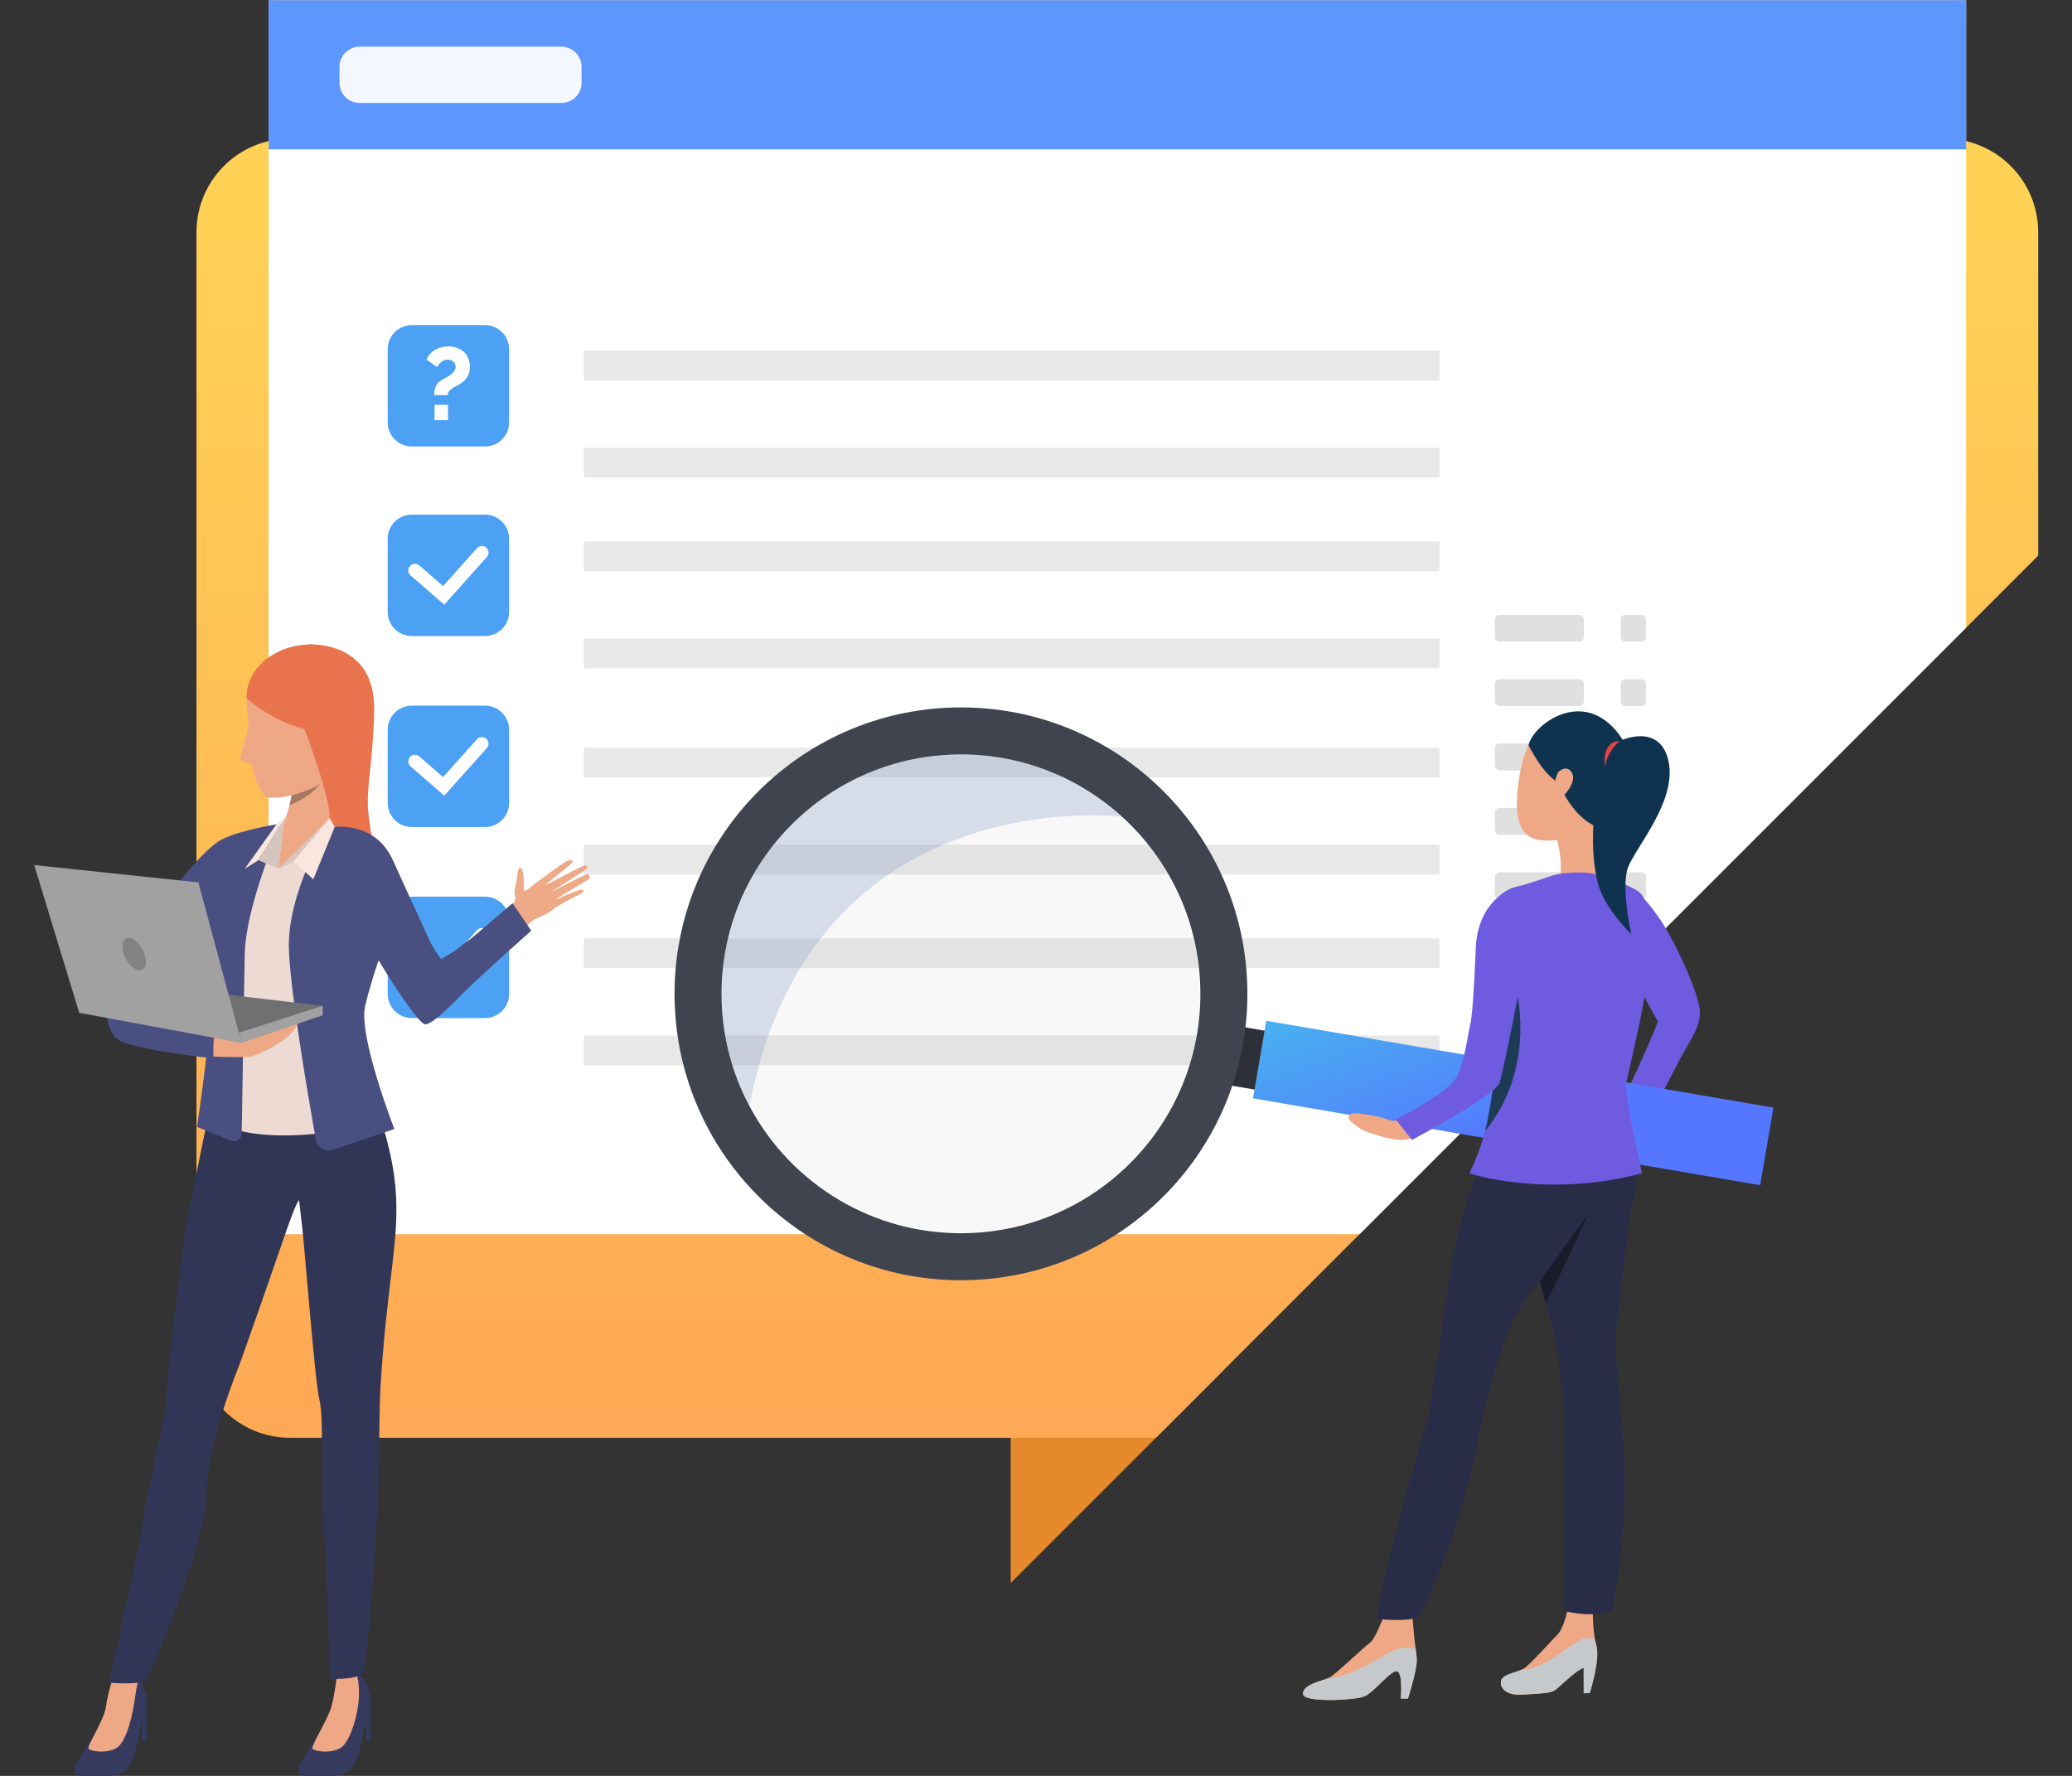
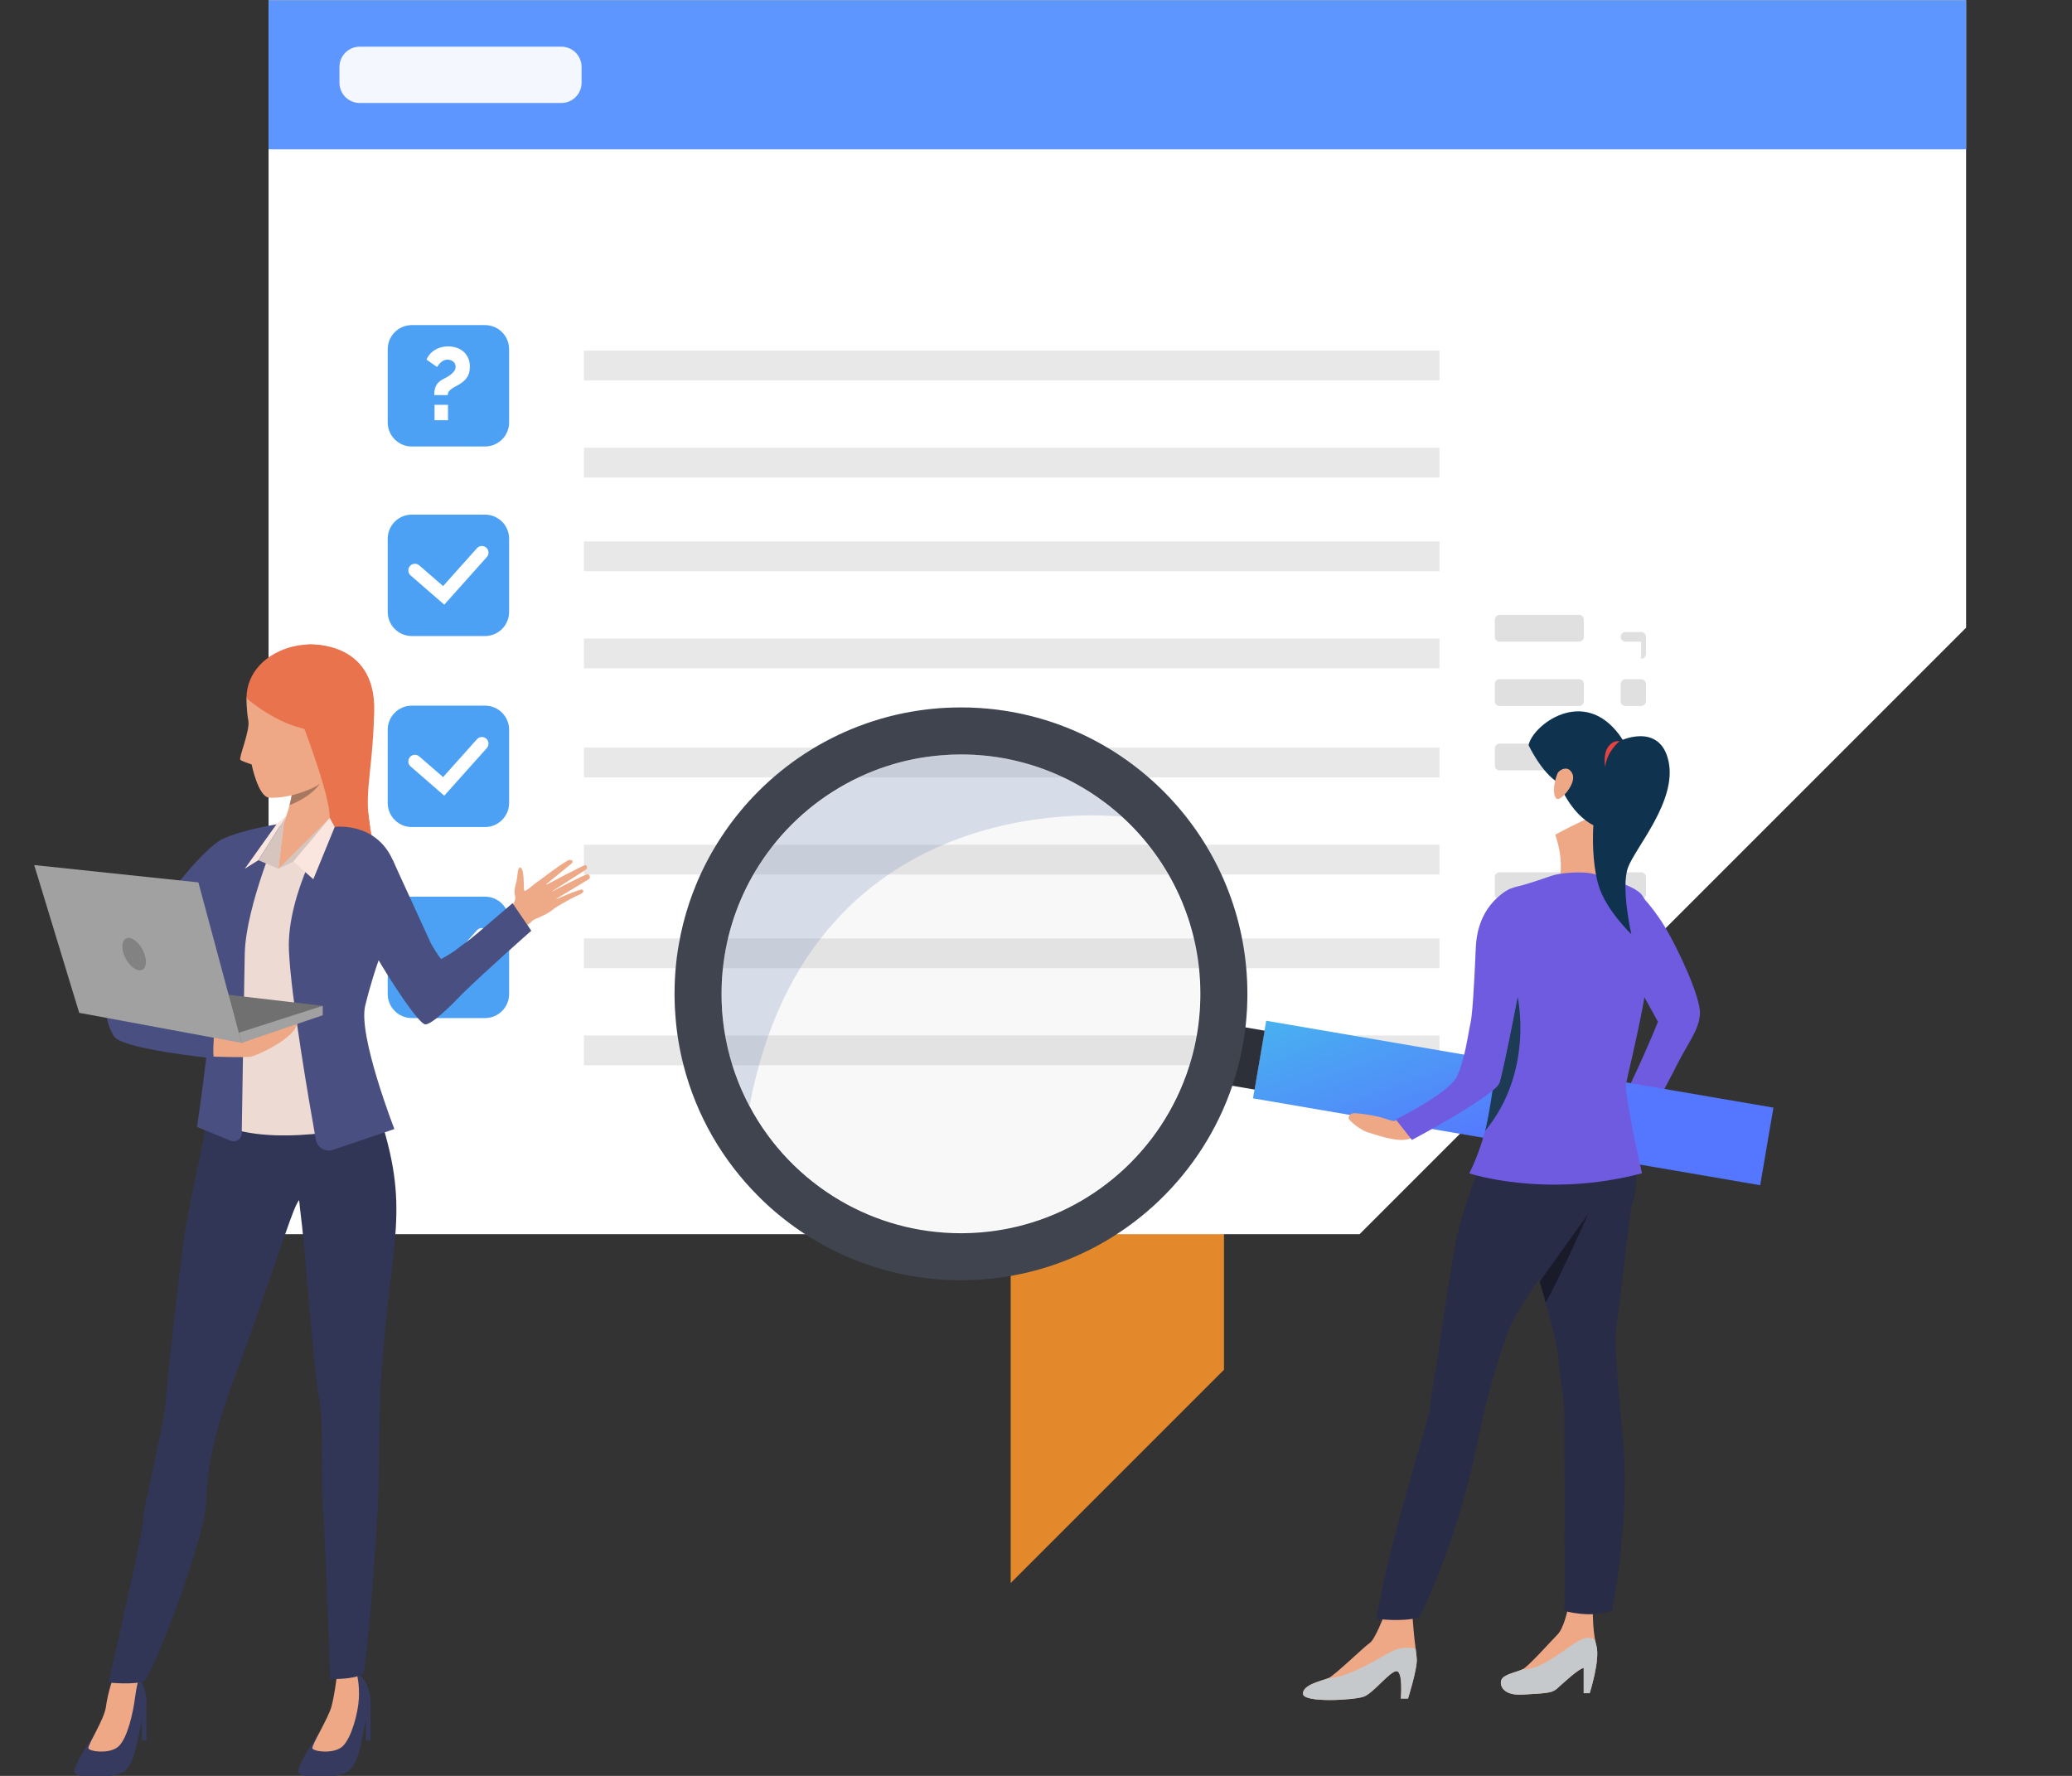
<svg xmlns="http://www.w3.org/2000/svg" xmlns:ns1="http://sodipodi.sourceforge.net/DTD/sodipodi-0.dtd" xmlns:ns2="http://www.inkscape.org/namespaces/inkscape" version="1.1" id="Слой_1" x="0px" y="0px" width="350" height="300" viewBox="0 0 350 300" enable-background="new 0 0 1154.43 884.591" xml:space="preserve" ns1:docname="03962.svg" ns2:version="1.4.2 (f4327f4, 2025-05-13)" ns2:export-filename="03962.png" ns2:export-xdpi="96" ns2:export-ydpi="96">
  <rect x="0" y="0" width="350" height="300" fill="#333333" stroke="none" />
  <defs id="defs245">
	

		
		
		
		
		
		
		
		
		
		
		
		
		
		
		
		
		
		
		
		
		
		
		
		
		
	</defs>
  <ns1:namedview id="namedview245" pagecolor="#ffffff" bordercolor="#666666" borderopacity="1.0" ns2:showpageshadow="2" ns2:pageopacity="0.0" ns2:pagecheckerboard="0" ns2:deskcolor="#d1d1d1" ns2:zoom="0.44684231" ns2:cx="525.91259" ns2:cy="767.60859" ns2:window-width="2560" ns2:window-height="1351" ns2:window-x="-9" ns2:window-y="-9" ns2:window-maximized="1" ns2:current-layer="Слой_1" />
  <g id="g245" transform="matrix(0.498,0,0,0.498,-71.406,-84.015)">
    <g id="g3">
      <polygon fill="#e3892b" points="486.204,705.7 486.204,550.571 558.55,550.571 558.55,633.354 535.473,656.431 " id="polygon3" />
    </g>
    <g id="g4">
      <linearGradient id="SVGID_2_" gradientUnits="userSpaceOnUse" x1="522.377" y1="741.22" x2="522.377" y2="235.545">
        <stop offset="0" style="stop-color:#FF9F55" id="stop3" />
        <stop offset="1" style="stop-color:#FFD255" id="stop4" />
      </linearGradient>
-       <path fill="url(#SVGID_2_)" d="M 834.727,247.495 V 357.177 L 535.473,656.431 H 241.8 c -17.555,0 -31.773,-14.238 -31.773,-31.774 V 247.495 c 0,-17.556 14.218,-31.774 31.773,-31.774 h 561.152 c 0.526,0 1.032,0.021 1.558,0.041 16.827,0.808 30.217,14.703 30.217,31.733 z" id="path4" style="fill:url(#SVGID_2_)" />
    </g>
    <g id="g5">
      <polygon fill="#ffffff" points="234.479,587.361 234.479,168.818 810.274,168.818 810.274,381.628 604.542,587.361 " id="polygon4" />
    </g>
    <g id="g6">
      <rect x="234.483" y="168.813" fill="#5d96ff" width="575.786" height="50.553" id="rect5" />
    </g>
    <path fill="#f5f7ff" d="m 333.789,203.641 h -68.39 c -3.792,0 -6.867,-3.075 -6.867,-6.867 v -5.369 c 0,-3.792 3.075,-6.867 6.867,-6.867 h 68.39 c 3.792,0 6.866,3.074 6.866,6.867 v 5.369 c 0,3.792 -3.074,6.867 -6.866,6.867 z" id="path6" />
    <g id="g9">
      <g id="g8">
        <g id="g7">
          <path fill="#323657" d="m 835.193,616.782 c 0.008,-0.003 0.018,-0.005 0.029,-0.003 -0.122,0.054 -0.14,0.059 -0.029,0.003 z" id="path7" />
        </g>
      </g>
    </g>
    <g id="g82">
      <g id="g62">
        <rect x="341.445" y="287.651" fill="#e8e8e8" width="290.209" height="10.108" id="rect55" />
        <rect x="341.445" y="320.59" fill="#e8e8e8" width="290.209" height="10.108" id="rect56" />
        <rect x="341.445" y="352.365" fill="#e8e8e8" width="290.209" height="10.108" id="rect57" />
        <rect x="341.445" y="385.303" fill="#e8e8e8" width="290.209" height="10.108" id="rect58" />
        <rect x="341.445" y="422.307" fill="#e8e8e8" width="290.209" height="10.108" id="rect59" />
        <rect x="341.445" y="455.246" fill="#e8e8e8" width="290.209" height="10.108" id="rect60" />
        <rect x="341.445" y="487.02" fill="#e8e8e8" width="290.209" height="10.108" id="rect61" />
        <rect x="341.445" y="519.958" fill="#e8e8e8" width="290.209" height="10.108" id="rect62" />
      </g>
      <path fill="#4ca1f4" d="m 283.068,320.165 h 24.83 c 4.515,0 8.176,-3.66 8.176,-8.176 V 287.16 c 0,-4.516 -3.661,-8.176 -8.176,-8.176 h -24.83 c -4.515,0 -8.175,3.66 -8.175,8.176 v 24.829 c 0.001,4.516 3.661,8.176 8.175,8.176 z" id="path62" />
      <g id="g69">
        <path fill="#4ca1f4" d="m 283.068,449.254 h 24.83 c 4.515,0 8.176,-3.66 8.176,-8.175 v -24.831 c 0,-4.515 -3.661,-8.175 -8.176,-8.175 h -24.83 c -4.515,0 -8.175,3.661 -8.175,8.175 v 24.831 c 0.001,4.515 3.661,8.175 8.175,8.175 z" id="path63" />
        <g id="g68">
          <g id="g67">
            <g id="g66">
              <g id="g65">
                <g id="g64">
                  <path fill="#ffffff" d="m 294.078,438.617 -11.428,-9.929 c -0.937,-0.814 -1.036,-2.235 -0.223,-3.171 0.814,-0.937 2.234,-1.036 3.171,-0.223 l 8.081,7.021 11.487,-12.854 c 0.828,-0.925 2.248,-1.005 3.174,-0.178 0.925,0.827 1.005,2.249 0.178,3.174 z" id="path64" />
                </g>
              </g>
            </g>
          </g>
        </g>
      </g>
      <g id="g80">
        <path fill="#4ca1f4" d="m 283.068,384.456 h 24.83 c 4.515,0 8.176,-3.66 8.176,-8.175 V 351.45 c 0,-4.515 -3.661,-8.175 -8.176,-8.175 h -24.83 c -4.515,0 -8.175,3.661 -8.175,8.175 v 24.831 c 0.001,4.515 3.661,8.175 8.175,8.175 z" id="path69" />
        <g id="g74">
          <g id="g73">
            <g id="g72">
              <g id="g71">
                <g id="g70">
                  <path fill="#ffffff" d="m 294.078,373.818 -11.428,-9.93 c -0.937,-0.813 -1.036,-2.234 -0.223,-3.17 0.814,-0.938 2.234,-1.037 3.171,-0.223 l 8.081,7.021 11.487,-12.854 c 0.828,-0.926 2.248,-1.006 3.174,-0.179 0.925,0.827 1.005,2.249 0.178,3.174 z" id="path70" />
                </g>
              </g>
            </g>
          </g>
        </g>
        <path fill="#4ca1f4" d="m 283.068,514.052 h 24.83 c 4.515,0 8.176,-3.66 8.176,-8.176 v -24.83 c 0,-4.515 -3.661,-8.176 -8.176,-8.176 h -24.83 c -4.515,0 -8.175,3.661 -8.175,8.176 v 24.83 c 0.001,4.517 3.661,8.176 8.175,8.176 z" id="path74" />
        <g id="g79">
          <g id="g78">
            <g id="g77">
              <g id="g76">
                <g id="g75">
                  <path fill="#ffffff" d="m 294.078,503.414 -11.428,-9.929 c -0.937,-0.814 -1.036,-2.234 -0.223,-3.171 0.814,-0.938 2.234,-1.036 3.171,-0.223 l 8.081,7.021 11.487,-12.854 c 0.828,-0.925 2.248,-1.005 3.174,-0.178 0.925,0.828 1.005,2.248 0.178,3.174 z" id="path75" />
                </g>
              </g>
            </g>
          </g>
        </g>
      </g>
      <g id="g81">
        <path fill="#ffffff" d="m 290.677,302.717 c 0,-0.534 0.035,-1.045 0.105,-1.533 0.07,-0.488 0.203,-0.958 0.4,-1.411 0.197,-0.453 0.482,-0.876 0.854,-1.271 0.371,-0.395 0.858,-0.754 1.463,-1.08 0.302,-0.163 0.702,-0.377 1.202,-0.645 0.5,-0.268 0.987,-0.575 1.463,-0.923 0.476,-0.349 0.888,-0.75 1.236,-1.203 0.349,-0.453 0.523,-0.958 0.523,-1.515 0,-0.767 -0.278,-1.364 -0.836,-1.794 -0.558,-0.43 -1.197,-0.645 -1.917,-0.645 -0.465,0 -0.877,0.086 -1.237,0.261 -0.36,0.174 -0.685,0.384 -0.976,0.627 -0.291,0.244 -0.54,0.517 -0.749,0.818 -0.209,0.303 -0.396,0.57 -0.558,0.801 l -3.588,-2.508 c 0.604,-1.417 1.562,-2.52 2.874,-3.31 1.312,-0.79 2.792,-1.185 4.442,-1.185 0.882,0 1.765,0.128 2.647,0.383 0.883,0.256 1.672,0.662 2.37,1.22 0.696,0.557 1.266,1.277 1.707,2.16 0.441,0.883 0.662,1.951 0.662,3.205 0,1.324 -0.273,2.434 -0.819,3.327 -0.546,0.895 -1.354,1.678 -2.422,2.352 -0.487,0.326 -0.98,0.615 -1.479,0.871 -0.5,0.255 -0.958,0.522 -1.376,0.801 -0.419,0.279 -0.756,0.593 -1.011,0.941 -0.256,0.349 -0.384,0.767 -0.384,1.254 h -4.596 z m 0.105,8.535 v -5.226 h 4.564 v 5.226 z" id="path80" />
      </g>
    </g>
    <g id="g111">
      <g id="g105">
        <path fill="#e0e0e0" d="M 678.975,386.378 H 652.06 c -0.909,0 -1.646,-0.737 -1.646,-1.646 v -5.813 c 0,-0.909 0.736,-1.645 1.646,-1.645 h 26.916 c 0.909,0 1.645,0.736 1.645,1.645 v 5.813 c -10e-4,0.91 -0.737,1.646 -1.646,1.646 z" id="path104" />
      </g>
      <g id="g106">
        <path fill="#e0e0e0" d="M 678.975,408.207 H 652.06 c -0.909,0 -1.646,-0.737 -1.646,-1.646 v -5.812 c 0,-0.909 0.736,-1.646 1.646,-1.646 h 26.916 c 0.909,0 1.645,0.736 1.645,1.646 v 5.812 c -10e-4,0.909 -0.737,1.646 -1.646,1.646 z" id="path105" />
      </g>
      <g id="g107">
        <path fill="#e0e0e0" d="M 678.975,430.035 H 652.06 c -0.909,0 -1.646,-0.736 -1.646,-1.645 v -5.813 c 0,-0.909 0.736,-1.646 1.646,-1.646 h 26.916 c 0.909,0 1.645,0.736 1.645,1.646 v 5.813 c -10e-4,0.909 -0.737,1.645 -1.646,1.645 z" id="path106" />
      </g>
      <g id="g108">
-         <path fill="#e0e0e0" d="M 678.975,451.865 H 652.06 c -0.909,0 -1.646,-0.737 -1.646,-1.646 v -5.813 c 0,-0.909 0.736,-1.646 1.646,-1.646 h 26.916 c 0.909,0 1.645,0.737 1.645,1.646 v 5.813 c -10e-4,0.908 -0.737,1.646 -1.646,1.646 z" id="path107" />
-       </g>
+         </g>
      <g id="g109">
        <path fill="#e0e0e0" d="M 678.975,473.693 H 652.06 c -0.909,0 -1.646,-0.737 -1.646,-1.646 v -5.812 c 0,-0.909 0.736,-1.646 1.646,-1.646 h 26.916 c 0.909,0 1.645,0.736 1.645,1.646 v 5.812 c -10e-4,0.909 -0.737,1.646 -1.646,1.646 z" id="path108" />
      </g>
      <g id="g110">
        <path fill="#e0e0e0" d="M 678.975,495.521 H 652.06 c -0.909,0 -1.646,-0.737 -1.646,-1.646 v -5.813 c 0,-0.909 0.736,-1.645 1.646,-1.645 h 26.916 c 0.909,0 1.645,0.736 1.645,1.645 v 5.813 c -10e-4,0.909 -0.737,1.646 -1.646,1.646 z" id="path109" />
      </g>
    </g>
    <g id="g118">
      <g id="g112">
-         <path fill="#e0e0e0" d="m 700.042,386.378 h -5.304 c -0.909,0 -1.646,-0.737 -1.646,-1.646 v -5.813 c 0,-0.909 0.736,-1.645 1.646,-1.645 h 5.304 c 0.909,0 1.646,0.736 1.646,1.645 v 5.813 c 0,0.91 -0.737,1.646 -1.646,1.646 z" id="path111" />
+         <path fill="#e0e0e0" d="m 700.042,386.378 h -5.304 c -0.909,0 -1.646,-0.737 -1.646,-1.646 c 0,-0.909 0.736,-1.645 1.646,-1.645 h 5.304 c 0.909,0 1.646,0.736 1.646,1.645 v 5.813 c 0,0.91 -0.737,1.646 -1.646,1.646 z" id="path111" />
      </g>
      <g id="g113">
        <path fill="#e0e0e0" d="m 700.042,408.207 h -5.304 c -0.909,0 -1.646,-0.737 -1.646,-1.646 v -5.812 c 0,-0.909 0.736,-1.646 1.646,-1.646 h 5.304 c 0.909,0 1.646,0.736 1.646,1.646 v 5.812 c 0,0.909 -0.737,1.646 -1.646,1.646 z" id="path112" />
      </g>
      <g id="g114">
        <path fill="#e0e0e0" d="m 700.042,430.035 h -5.304 c -0.909,0 -1.646,-0.736 -1.646,-1.645 v -5.813 c 0,-0.909 0.736,-1.646 1.646,-1.646 h 5.304 c 0.909,0 1.646,0.736 1.646,1.646 v 5.813 c 0,0.909 -0.737,1.645 -1.646,1.645 z" id="path113" />
      </g>
      <g id="g115">
        <path fill="#e0e0e0" d="m 700.042,451.865 h -5.304 c -0.909,0 -1.646,-0.737 -1.646,-1.646 v -5.813 c 0,-0.909 0.736,-1.646 1.646,-1.646 h 5.304 c 0.909,0 1.646,0.737 1.646,1.646 v 5.813 c 0,0.908 -0.737,1.646 -1.646,1.646 z" id="path114" />
      </g>
      <g id="g116">
        <path fill="#e0e0e0" d="m 700.042,473.693 h -5.304 c -0.909,0 -1.646,-0.737 -1.646,-1.646 v -5.812 c 0,-0.909 0.736,-1.646 1.646,-1.646 h 5.304 c 0.909,0 1.646,0.736 1.646,1.646 v 5.812 c 0,0.909 -0.737,1.646 -1.646,1.646 z" id="path115" />
      </g>
      <g id="g117">
        <path fill="#e0e0e0" d="m 700.042,495.521 h -5.304 c -0.909,0 -1.646,-0.737 -1.646,-1.646 v -5.813 c 0,-0.909 0.736,-1.645 1.646,-1.645 h 5.304 c 0.909,0 1.646,0.736 1.646,1.645 v 5.813 c 0,0.909 -0.737,1.646 -1.646,1.646 z" id="path116" />
      </g>
    </g>
    <g id="g138">
      <path fill="#6f5be0" d="m 695.701,497.114 c 0,0 -12.909,-29.246 2.068,-26.824 0,0 5.098,4.214 10.332,12.8 3.962,6.505 12.203,23.716 11.898,29.54 -0.305,5.82 -4.446,10.163 -8.918,19.513 0,0 -9.294,17.353 -9.687,19.444 l -9.826,-5.103 c 0,0 8.326,-16.591 14.195,-31.178 z" id="path118" />
      <linearGradient id="SVGID_3_" gradientUnits="userSpaceOnUse" x1="623.863" y1="452.977" x2="660.268" y2="552.755">
        <stop offset="0" style="stop-color:#40D5E6" id="stop118" />
        <stop offset="1" style="stop-color:#5577FF" id="stop119" />
      </linearGradient>
      <polygon fill="url(#SVGID_3_)" points="568.394,541.277 572.875,514.96 744.917,544.431 740.437,570.748 " id="polygon119" style="fill:url(#SVGID_3_)" />
      <rect x="562.306" y="517.284" transform="matrix(0.986,0.168,-0.168,0.986,96.548,-87.592)" fill="#2d3038" width="8.388" height="20.263" id="rect119" />
      <path fill="#eea886" d="m 620.974,744.888 h -2.436 c 0,0 0.813,-9.2 -1.442,-9.291 -2.254,-0.09 -7.845,7.485 -11.185,8.659 -3.336,1.172 -20.471,2.163 -20.562,-0.993 -0.091,-3.155 6.583,-4.42 8.657,-5.321 2.074,-0.902 12.177,-10.733 13.979,-11.905 1.804,-1.173 4.882,-9.324 4.882,-9.324 l 9.566,-0.426 c 0,0 0.541,7.62 1.12,11.654 0.216,1.492 0.372,2.852 0.395,3.779 0.092,3.427 -2.974,13.168 -2.974,13.168 z" id="path119" />
      <path fill="#eea886" d="m 682.6,743.068 h -2.029 v -8.562 c -1.69,0.141 -7.375,5.52 -9.134,7.077 -1.757,1.555 -4.17,1.485 -11.578,1.957 -7.406,0.472 -8.105,-3.963 -6.933,-5.473 1.172,-1.509 4.961,-2.17 6.933,-3.112 1.973,-0.944 9.752,-9.718 11.828,-11.793 2.073,-2.076 3.337,-8.02 3.337,-8.02 l 8.658,0.755 c 0,0 -0.056,5.438 0.931,9.999 v 0.003 c 0.005,0.011 0.007,0.023 0.009,0.034 0.084,0.389 0.176,0.77 0.277,1.142 1.286,4.742 -2.299,15.993 -2.299,15.993 z" id="path120" />
      <path fill="#292c47" d="m 650.585,548.98 c 0,0 -3.272,7.738 -3.561,9.692 -0.289,1.955 -7.949,20.471 -10.164,32.954 -1.327,7.474 -4.988,30.868 -5.285,33.841 -0.508,5.091 -2.905,16.328 -3.273,21.527 -0.207,2.906 -14.522,47.522 -17.987,70.815 0,0 8.233,1.22 14.417,-0.415 0,0 12.568,-24.075 19.547,-58.221 4.202,-20.566 7.92,-31.532 11.175,-40.003 3.256,-8.47 21.698,-32.459 23.622,-35.154 1.925,-2.695 13.986,-17.589 2.566,-33.724 -11.421,-16.135 -31.057,-1.312 -31.057,-1.312 z" id="path121" />
      <path fill="#292c47" d="m 691.812,617.517 c -1.044,6.947 0.054,16.072 2.236,41.473 2.185,25.397 -3.819,56.151 -3.819,56.151 -7.539,2.581 -16.222,0 -16.222,0 0.2,-1.786 0,-61.908 0,-67.266 0,-5.357 -1.538,-11.438 -1.934,-17.587 -0.271,-4.191 -2.222,-11.917 -4.415,-19.805 -0.658,-2.363 -1.336,-4.738 -1.997,-7.038 0,-0.003 0,-0.003 0,-0.003 -0.372,-1.289 -0.735,-2.557 -1.089,-3.783 -3.089,-10.715 -7.244,-52.088 -7.244,-52.088 0,0 23.028,-18.549 34.239,-1.087 11.212,17.46 5.456,30.16 5.06,32.341 -0.395,2.184 -3.77,31.748 -4.815,38.692 z" id="path122" />
      <path fill="#191b2b" d="m 682.264,580.203 c -0.178,0.396 -11.652,25.864 -14.605,30.281 -0.658,-2.363 -1.336,-4.738 -1.997,-7.038 0,-0.003 0,-0.003 0,-0.003 0,0 16.217,-22.681 16.602,-23.24 z" id="path123" />
      <path fill="#c6c9cc" d="m 682.6,743.068 h -2.029 v -8.562 c -1.69,0.141 -7.375,5.52 -9.134,7.077 -1.757,1.555 -4.17,1.485 -11.578,1.957 -7.406,0.472 -8.105,-3.963 -6.933,-5.473 1.172,-1.509 4.961,-2.17 6.933,-3.112 7.925,0.424 17.594,-10.717 22.235,-10.694 2.467,0.012 2.443,1.378 2.519,1.636 v 0.003 c 0.005,0.011 0.007,0.023 0.009,0.034 0.084,0.389 0.176,0.77 0.277,1.142 1.286,4.741 -2.299,15.992 -2.299,15.992 z" id="path124" />
      <path fill="#c6c9cc" d="m 620.974,744.888 h -2.436 c 0,0 0.813,-9.2 -1.442,-9.291 -2.254,-0.09 -7.845,7.485 -11.185,8.659 -3.336,1.172 -20.471,2.163 -20.562,-0.993 -0.091,-3.155 6.583,-4.42 8.657,-5.321 7.067,-0.016 18.562,-7.795 22.126,-9.373 3.563,-1.577 7.421,-0.629 7.421,-0.629 0.216,1.492 0.372,2.852 0.395,3.779 0.092,3.428 -2.974,13.169 -2.974,13.169 z" id="path125" />
      <path fill="#eea886" d="m 670.917,451.853 c 0,0 3.674,9.721 0.817,17.235 0,0 13.473,-0.876 13.983,-2.45 0.511,-1.573 -0.542,-16.139 1.311,-20.443 1.853,-4.304 -16.111,5.658 -16.111,5.658 z" id="path126" />
      <path fill="#6f5be0" d="m 669.616,465.8 c 0,0 -7.961,2.831 -11.56,3.618 -3.597,0.786 -11.125,4.352 -10.513,17.775 0.613,13.423 2.858,25.063 3.674,30.831 0.817,5.768 0.306,20.449 -1.021,27.58 0,0 19.087,4.824 41.542,0 0,0 -3.981,-12.165 -3.878,-15.31 0.102,-3.146 13.269,-29.049 13.881,-33.139 0.613,-4.09 3.267,-22.127 -2.755,-26.112 -6.022,-3.985 -10.922,-3.46 -13.474,-5.243 -2.551,-1.783 -12.172,-1.279 -15.896,0 z" id="path127" />
      <path fill="#6f5be0" d="m 700.336,566.698 c -32.61,8.651 -58.56,0.033 -58.56,0.033 2.366,-4.864 4.107,-9.716 5.368,-14.415 0,-0.002 0.002,-0.002 0.002,-0.004 0.892,-3.319 1.543,-6.56 2.007,-9.673 v -0.002 c 2.65,-17.766 -0.806,-31.369 -0.806,-31.369 3.764,-30.979 50.639,-40.225 54.394,-30.405 3.754,9.82 -7.276,52.02 -7.834,55.64 -0.559,3.617 5.429,30.195 5.429,30.195 z" id="path128" />
-       <path fill="#eea886" d="m 682.66,412.849 c -5.417,-1.858 -20.058,-3.836 -23.808,18.637 -3.75,22.473 4.418,22.858 12.811,22.219 8.393,-0.639 21.52,-15.809 22.525,-20.419 1.004,-4.61 3.926,-15.136 -11.528,-20.437 z" id="path129" />
      <path fill="#0f324f" d="m 661.87,421.479 c 0,0 4.472,9.567 10.339,12.902 0,0 3.675,10.166 11.632,14.277 0,0 21.119,-13.99 8.864,-30.615 -12.254,-16.624 -29.452,-3.384 -30.835,3.436 z" id="path130" />
      <path fill="#eea886" d="m 671.689,431.064 c 0.475,-1.168 3.64,-3.07 5.06,0.137 1.419,3.208 -3.678,8.858 -5.074,8.554 -1.396,-0.305 -1.788,-4.254 0.014,-8.691 z" id="path131" />
      <path fill="#0f324f" d="m 691.99,420.614 c 0.462,-0.721 14.447,-7.194 17.356,6.333 2.909,13.527 -11.262,29.257 -13.746,36.021 -2.483,6.764 1.122,22.617 1.122,22.617 0,0 -8.527,-8.06 -11.107,-16.498 -2.833,-9.264 -3.784,-32.628 6.375,-48.473 z" id="path132" />
      <path fill="#e54242" d="m 692.696,420.152 c 0,0 -4.281,3.387 -4.833,8.73 0,0 -0.803,-4.168 0.923,-6.715 1.726,-2.547 3.91,-2.015 3.91,-2.015 z" id="path133" />
      <path fill="#1d3b54" d="m 647.146,552.312 c 0.892,-3.319 2.051,-10.585 2.515,-13.699 v 0 c 0,0 1.963,-1.464 2.366,-2.732 0.7,-2.192 6.125,-29.04 6.125,-29.04 0,0 5.711,25.222 -11.006,45.471 z" id="path134" />
      <path fill="#eea886" d="m 623.682,545.789 c 0,0 -5.832,2.706 -7.19,3.126 -1.36,0.421 -3.982,-1.895 -13.637,-2.611 -0.849,-0.063 -2.339,0.701 -1.988,1.82 0.351,1.12 4.553,4.167 6.353,4.632 1.799,0.466 10.284,3.837 14.42,2.182 4.136,-1.655 6.949,-6.917 6.949,-6.917 z" id="path135" />
      <path fill="#6f5be0" d="m 655.804,470.154 c 0,0 -11.167,4.426 -11.828,19.946 -0.661,15.521 -1.267,23.624 -1.874,26.019 -0.606,2.396 -1.764,12.024 -4.575,17.817 -2.726,5.621 -20.686,14.505 -20.686,14.505 l 5.461,6.95 c 0,0 28.209,-14.933 29.725,-19.51 1.516,-4.576 7.75,-36.424 8.248,-41.794 0.402,-4.328 6.109,-23.612 -4.471,-23.933 z" id="path136" />
      <path fill="#3f444f" d="m 550.427,510.239 c -0.015,0.416 -0.044,0.831 -0.072,1.247 h 15.981 c 0.029,-0.417 0.044,-0.831 0.058,-1.247 z m -178.246,-4.415 c 0,0.487 0,0.96 0.015,1.448 0.028,2.02 0.114,4.027 0.286,6.019 0.415,5.676 1.333,11.223 2.709,16.597 4.371,17.2 13.344,32.565 25.527,44.69 0.473,0.488 0.946,0.946 1.419,1.405 1.906,1.835 3.898,3.598 5.962,5.26 16.713,13.602 38.025,21.743 61.245,21.743 0.387,0 0.774,0 1.161,-0.015 17.615,-0.2 34.112,-5.102 48.287,-13.501 6.436,-3.813 12.384,-8.342 17.759,-13.488 11.194,-10.735 19.837,-24.122 24.896,-39.158 0.76,-2.278 1.448,-4.586 2.05,-6.938 1.061,-4.185 1.863,-8.484 2.365,-12.856 v -0.014 c 0.101,-0.931 0.2,-1.863 0.272,-2.809 0.086,-0.903 0.158,-1.806 0.2,-2.723 0.029,-0.417 0.044,-0.831 0.058,-1.247 0.043,-0.917 0.071,-1.82 0.086,-2.738 0.014,-0.559 0.014,-1.118 0.014,-1.677 0,-48.632 -35.732,-88.922 -82.386,-96.031 -0.902,-0.143 -1.806,-0.272 -2.723,-0.387 -1.003,-0.115 -2.007,-0.229 -3.011,-0.315 -0.903,-0.086 -1.82,-0.157 -2.723,-0.215 -2.093,-0.144 -4.199,-0.201 -6.307,-0.201 -1.792,0 -3.569,0.043 -5.332,0.143 -3.024,0.158 -6.006,0.473 -8.958,0.903 -28.164,4.142 -52.401,20.381 -67.25,43.271 -2.967,4.558 -5.562,9.388 -7.74,14.448 -0.144,0.316 -0.272,0.645 -0.401,0.96 -0.144,0.301 -0.258,0.616 -0.373,0.917 -0.746,1.792 -1.419,3.612 -2.035,5.447 -1.605,4.759 -2.853,9.689 -3.698,14.749 -0.244,1.333 -0.431,2.68 -0.616,4.042 -0.015,0.229 -0.044,0.458 -0.072,0.702 -0.014,0.015 -0.014,0.029 -0.014,0.058 -0.015,0.115 -0.029,0.229 -0.029,0.344 -0.028,0.129 -0.043,0.258 -0.057,0.401 v 0.101 c -0.015,0.058 -0.029,0.129 -0.029,0.201 -0.014,0.1 -0.028,0.201 -0.028,0.301 -0.028,0.244 -0.058,0.487 -0.072,0.731 -0.143,1.491 -0.257,2.996 -0.33,4.5 -0.015,0.2 -0.028,0.416 -0.028,0.616 -0.015,0.33 -0.029,0.659 -0.043,0.989 -0.041,1.106 -0.056,2.209 -0.056,3.327 z m 21.772,30.228 -0.373,-0.945 c -0.272,-0.702 -0.53,-1.405 -0.788,-2.122 l -0.587,-1.72 c -0.143,-0.43 -0.287,-0.86 -0.416,-1.29 -0.015,-0.029 -0.015,-0.057 -0.028,-0.086 -0.028,-0.086 -0.058,-0.157 -0.072,-0.243 -0.229,-0.716 -0.43,-1.448 -0.63,-2.178 l -0.229,-0.846 c -0.215,-0.774 -0.401,-1.563 -0.588,-2.351 -0.015,-0.072 -0.043,-0.158 -0.057,-0.244 -0.158,-0.731 -0.316,-1.462 -0.459,-2.193 -0.072,-0.301 -0.129,-0.602 -0.186,-0.903 -0.172,-0.917 -0.33,-1.848 -0.474,-2.78 -0.258,-1.634 -0.444,-3.282 -0.602,-4.945 -0.057,-0.559 -0.1,-1.133 -0.143,-1.706 0,0 0.014,0 0,-0.014 0,-0.186 -0.015,-0.359 -0.029,-0.545 -0.043,-0.774 -0.086,-1.548 -0.114,-2.322 v -0.229 c -0.015,-0.172 -0.015,-0.358 -0.015,-0.545 -0.014,-0.674 -0.029,-1.348 -0.029,-2.021 0,-0.631 0,-1.261 0.029,-1.878 0.043,-2.522 0.215,-5.002 0.517,-7.453 0.014,-0.258 0.042,-0.516 0.085,-0.774 0,-0.015 0,-0.029 0.015,-0.043 -0.015,-0.014 0,-0.014 0,-0.014 -0.015,-0.014 -0.015,-0.029 0,-0.043 0,-0.057 0,-0.115 0.014,-0.158 0,-0.014 0,-0.028 0,-0.028 0,-0.029 0,-0.043 0.014,-0.057 1.548,-12.112 5.777,-23.377 12.055,-33.21 7.338,-11.48 17.485,-20.997 29.468,-27.562 3.167,-1.749 6.464,-3.283 9.861,-4.587 1.075,-0.416 2.178,-0.817 3.282,-1.175 6.149,-2.078 12.642,-3.425 19.363,-3.942 2.15,-0.186 4.314,-0.272 6.508,-0.272 0.659,0 1.305,0 1.964,0.028 0.759,0.015 1.505,0.044 2.265,0.072 0.544,0.029 1.089,0.072 1.634,0.114 0.157,0 0.301,0.015 0.444,0.029 0.903,0.057 1.82,0.144 2.723,0.244 0.229,0.029 0.459,0.057 0.688,0.086 0.358,0.043 0.731,0.086 1.089,0.144 0.416,0.043 0.817,0.1 1.233,0.171 0.917,0.129 1.82,0.287 2.723,0.445 0.087,0.014 0.172,0.029 0.244,0.043 0.702,0.129 1.404,0.272 2.106,0.43 0.043,0.015 0.086,0.015 0.129,0.029 0.287,0.057 0.588,0.129 0.875,0.2 0.66,0.144 1.304,0.301 1.95,0.473 0.286,0.057 0.573,0.129 0.846,0.215 0.745,0.2 1.49,0.402 2.236,0.631 0.716,0.2 1.419,0.43 2.121,0.66 0.33,0.1 0.659,0.214 0.976,0.329 1.404,0.473 2.794,0.989 4.156,1.548 0.374,0.143 0.746,0.301 1.118,0.458 0.574,0.243 1.133,0.487 1.707,0.745 0.458,0.201 0.917,0.402 1.362,0.631 0.673,0.301 1.332,0.63 1.992,0.96 0.744,0.373 1.476,0.76 2.192,1.161 0.832,0.444 1.634,0.903 2.437,1.376 1.663,0.975 3.269,2.007 4.845,3.096 0.673,0.459 1.333,0.932 1.992,1.433 0.832,0.588 1.634,1.204 2.422,1.835 0.703,0.559 1.404,1.132 2.092,1.719 0.717,0.603 1.406,1.205 2.093,1.835 16.31,14.849 26.544,36.263 26.544,60.055 0,0.559 0,1.118 -0.014,1.677 -0.015,0.917 -0.043,1.821 -0.1,2.738 -0.015,0.416 -0.044,0.831 -0.072,1.247 -0.071,0.917 -0.143,1.82 -0.243,2.723 -0.259,2.58 -0.646,5.117 -1.147,7.625 -0.545,2.738 -1.233,5.432 -2.049,8.055 -0.646,2.093 -1.376,4.157 -2.193,6.163 -5.446,13.603 -14.477,25.384 -25.929,34.185 -2.723,2.092 -5.575,4.013 -8.542,5.747 -11.696,6.837 -25.255,10.835 -39.745,11.037 -0.387,0.014 -0.774,0.014 -1.161,0.014 -14.921,0 -28.91,-4.027 -40.92,-11.05 -13.015,-7.597 -23.721,-18.719 -30.816,-32.063 -0.358,-0.688 -0.716,-1.375 -1.061,-2.064 l -0.631,-1.318 c -0.258,-0.516 -0.487,-1.032 -0.73,-1.562 l -0.229,-0.517 c -0.201,-0.458 -0.402,-0.917 -0.588,-1.39 z" id="path137" />
      <circle opacity="0.1" fill="#b8b8b8" cx="469.342" cy="505.828" r="80.916" id="circle137" />
      <path opacity="0.3" fill="#869ac2" d="m 523.99,445.764 c 0,0 -105.382,-13.062 -126.381,98.158 0,0 0,-10e-4 -10e-4,-10e-4 -6.045,-11.36 -9.471,-24.327 -9.471,-38.093 0,-44.847 36.356,-81.204 81.205,-81.204 21.046,10e-4 40.222,8.006 54.648,21.14 z" id="path138" />
    </g>
    <g id="g211" transform="translate(-116.372,-111.896)">
      <g id="g170">
        <g id="g165">
          <g id="g164">
            <g id="g163">
              <g id="g162">
                <path fill="#eea987" d="m 431.894,589.715 c 0,0 3.212,-2.977 2.575,-5.208 -0.542,-1.897 0.273,-4.021 0.478,-4.897 0.273,-1.171 0.384,-4.958 1.255,-4.749 1.475,0.354 1.133,6.403 1.314,7.692 0.182,1.288 4.083,-3.026 5.417,-3.253 1.334,-0.228 8.113,6.641 5.093,9.292 -3.021,2.65 -7.187,3.727 -7.625,4.298 -0.439,0.572 -2.507,2.143 -2.507,2.143 z" id="path161" />
              </g>
            </g>
          </g>
        </g>
        <g id="g169">
          <g id="g168">
            <g id="g167">
              <g id="g166">
                <path fill="#eea987" d="m 442.082,579.751 c 0,0 9.786,-7.5 10.857,-7.454 1.07,0.046 1.446,0.601 0.56,1.34 -0.886,0.739 -9.246,7.521 -9.246,7.521 0,0 13.074,-6.932 13.959,-7.085 0.52,-0.09 0.91,0.899 0.474,1.338 -0.438,0.44 -12.605,8.092 -12.605,8.092 0,0 12.219,-6.45 12.998,-6.357 0.682,0.081 1.169,1.208 0.296,1.748 -0.873,0.54 -11.876,7.167 -11.876,7.167 0,0 9.189,-4.135 9.802,-3.668 0.375,0.285 0.903,0.913 -1.501,1.905 -2.404,0.994 -7.636,4.162 -7.636,4.162 z" id="path165" />
              </g>
            </g>
          </g>
        </g>
      </g>
      <g id="g171">
        <path fill="#e8734d" d="m 363.916,499.24 c 0,0 23.41,-1.947 22.77,22.679 -0.64,24.626 -4.544,28.331 0.013,45.732 4.557,17.402 -22.823,-9.881 -22.823,-9.881 z" id="path170" />
      </g>
      <g id="g173">
        <g id="g172">
          <path fill="#363a5e" d="m 292.605,867.798 c 0,0 -8.692,12.211 -7.5,14.147 1.192,1.936 10.334,2.212 15.898,0 5.564,-2.212 5.696,-16.523 8.213,-22.672 1.054,-2.574 -1.201,-10.173 -4.372,-10.724 -3.17,-0.551 -6.62,1.068 -6.62,1.068 0,0 3.291,8.66 -5.619,18.181 z" id="path171" />
        </g>
      </g>
      <g id="g176">
        <g id="g175">
          <g id="g174">
            <path fill="#eea886" d="m 298.167,849.518 c 0,0 -1.828,5.2 -2.497,10.165 -0.554,4.118 -6.192,12.862 -5.927,13.967 0.265,1.105 7.418,2.107 10.333,-0.743 2.915,-2.85 4.79,-11.143 5.432,-16.102 0.598,-4.62 1.352,-6.902 1.352,-6.902 0,0 -5.911,-3.426 -8.693,-0.385 z" id="path173" />
          </g>
        </g>
      </g>
      <g id="g178">
        <g id="g177">
          <path fill="#363a5e" d="m 368.266,868.001 c 0,0 -8.379,12.008 -7.187,13.944 1.192,1.936 10.333,2.212 15.897,0 5.564,-2.212 5.696,-16.523 8.214,-22.672 1.054,-2.574 -1.201,-10.173 -4.372,-10.724 -3.17,-0.551 -6.889,1.185 -6.889,1.185 0,0 3.246,8.747 -5.663,18.267 z" id="path176" />
        </g>
      </g>
      <g id="g181">
        <g id="g180">
          <g id="g179">
            <path fill="#eea886" d="m 373.93,849.734 c 0,0 -0.662,5.668 -1.723,9.678 -1.06,4.009 -6.756,13.133 -6.491,14.239 0.266,1.105 7.419,2.107 10.334,-0.743 2.914,-2.851 5.167,-11.105 5.431,-16.102 0.265,-4.998 -0.663,-8.256 -0.663,-8.256 0,0 -4.106,-1.857 -6.888,1.184 z" id="path178" />
          </g>
        </g>
      </g>
      <g id="g184">
        <g id="g183">
          <g id="g182">
            <path fill="#313657" d="m 332.059,650.932 c 0,0 -7.459,36.209 -9.172,45.326 -1.713,9.117 -6.51,53.271 -7.023,60.779 -0.514,7.508 -7.784,35.797 -7.44,38.479 0.342,2.681 -11.807,55.829 -11.807,55.829 0,0 8.608,0.93 12.039,-0.505 2.346,-0.982 21.189,-48.917 21.189,-62.324 0,-18.532 10.349,-42.727 11.85,-46.947 14.767,-41.52 17.477,-51.373 19.532,-53.875 0,0 0.311,3.386 1.012,9.013 0.808,6.472 4.332,52.68 5.873,58.758 1.542,6.078 0.345,26.635 1.201,37.003 0.856,10.368 2.445,57.662 2.445,57.662 0,0 7.731,0.336 11.14,-1.695 1.143,-0.68 5.085,-50.818 5.257,-63.153 0.171,-12.334 0.354,-29.345 0.685,-34.68 3.174,-51.113 10.974,-58.413 -1.311,-94.587 -23.004,-67.733 -55.47,-5.083 -55.47,-5.083 z" id="path181" />
          </g>
        </g>
      </g>
      <g id="g186">
        <g id="g185">
          <polygon fill="#363a5e" points="307.86,870.983 307.86,861.102 309.45,858.199 309.45,870.983 " id="polygon184" />
        </g>
      </g>
      <g id="g188">
        <g id="g187">
          <polygon fill="#363a5e" points="383.834,870.983 383.834,861.102 385.423,858.199 385.423,870.983 " id="polygon186" />
        </g>
      </g>
      <g id="g189">
        <path fill="#eea886" d="m 354.173,564.766 c 0,0 2.056,-4.838 3.588,-10.266 0.072,-0.258 0.14,-0.517 0.206,-0.778 0.183,-0.708 0.35,-1.422 0.502,-2.132 0.085,-0.405 0.164,-0.806 0.237,-1.207 0.544,-2.993 0.696,-5.855 0.002,-7.893 -2.269,-6.705 14.233,-2.063 14.233,-2.063 0,0 -3.199,17.736 0,23.719 3.198,5.982 -18.768,0.62 -18.768,0.62 z" id="path188" />
      </g>
      <g id="g190">
        <path fill="#eddad3" d="m 382.163,564.474 c 1.84,-2.303 -11.086,-3.104 -11.086,-3.104 L 356,560.069 c 0,0 -10.367,1.726 -18.41,4.511 -8.045,2.785 -18.583,18.024 -18.583,18.024 0,0 14.541,34.135 17.327,43.932 2.782,9.796 -3.159,34.725 -3.159,34.725 17.43,9.488 51.851,1.013 51.851,1.013 0,0 -13.724,-84.205 -2.863,-97.8 z" id="path189" />
      </g>
      <g id="g191">
        <path fill="#cfbeb8" d="m 388.311,605.618 c 0,0 -0.678,1.43 -2.537,7.063 -1.893,-15.823 -0.903,-24.06 -0.903,-24.06 0.205,8.457 3.44,16.997 3.44,16.997 z" id="path190" />
      </g>
      <g id="g192">
        <path fill="#eea886" d="M 371.917,560.843 354.172,575.307 356,560.069 c 0,0 10.347,-2.234 15.917,0.774 z" id="path191" />
      </g>
      <g id="g193">
        <path fill="#494f80" d="m 383.626,621.793 c -2.441,10.121 9.905,41.799 9.905,41.799 l -20.838,7.055 c -2.576,0.873 -5.324,-0.751 -5.801,-3.428 -2.349,-13.177 -8.44,-48.509 -9.13,-64.175 -0.856,-19.462 13.313,-42.421 13.313,-42.421 25.185,4.321 18.28,42.421 18.28,42.421 0,0 -0.914,2.4 -2.136,6.151 0,0 0,0 0,0.002 -0.309,0.941 -0.634,1.97 -0.972,3.066 -0.862,2.817 -1.789,6.087 -2.621,9.53 z" id="path192" />
      </g>
      <g id="g194">
        <path fill="#494f80" d="m 354.217,560.902 0.31,-0.833 c 0,0 -12.897,1.962 -19.452,5.235 -6.555,3.274 -19.104,20.188 -19.104,20.188 l 16.414,21.669 c 0.019,16.652 -5.792,55.722 -5.792,55.722 l 11.406,4.666 c 1.777,0.726 3.728,-0.56 3.758,-2.479 0.184,-11.892 0.736,-47.114 1.017,-60.859 0.341,-16.654 12.225,-43.588 12.225,-43.588 -0.266,0.089 -0.524,0.184 -0.782,0.279 z" id="path193" />
      </g>
      <g id="g195">
        <path fill="#eea886" d="m 330.832,638.981 c 0,0 12.375,0.481 14.3,0 1.925,-0.482 14.767,-6.05 15.538,-11.55 0.771,-5.5 -29.838,4.93 -29.838,4.93 z" id="path194" />
      </g>
      <g id="g196">
        <polygon fill="#707070" points="341.694,634.375 369.229,621.793 319.006,615.916 " id="polygon195" />
      </g>
      <g id="g197">
        <polygon fill="#a1a1a1" points="369.229,621.793 340.767,630.924 341.694,634.375 369.229,624.99 " id="polygon196" />
      </g>
      <g id="g198">
        <polygon fill="#fae6de" points="342.773,575.307 353.527,560.231 356.928,557.258 347.389,572.397 " id="polygon197" />
      </g>
      <g id="g199">
        <polygon fill="#d6c5be" points="356,560.069 356.928,557.258 347.389,572.397 354.173,575.307 " id="polygon198" />
      </g>
      <g id="g200">
        <path fill="#494f80" d="m 332.344,631.9 c 0,0 -0.515,6.394 0,7.735 0,0 -30.972,-3.094 -33.859,-7.425 -2.888,-4.331 -2.785,-9.591 -2.785,-9.591 z" id="path199" />
      </g>
      <g id="g201">
        <polygon fill="#a1a1a1" points="271.362,574.047 286.625,624.166 341.694,634.375 327.051,579.925 " id="polygon200" />
      </g>
      <g id="g202">
        <path fill="#494f80" d="m 413.873,603.247 c 2.793,-2.303 4.435,-3.148 7.801,-6.047 5.237,-4.51 11.934,-10.218 11.934,-10.218 l 6.363,9.344 c 0,0 -15.393,13.53 -23.571,21.563 v 0 c 0,0 -10.354,11.117 -12.668,10.133 -2.314,-0.984 -10.567,-12.949 -17.157,-24.45 -6.59,-11.501 -9.543,-18.845 -9.873,-23.854 -0.33,-5.008 16.251,-7.422 16.251,-7.422 l 12.982,28.355 c 0,0 2.312,4.056 3.486,5.28 0.001,0 2.921,-1.659 4.452,-2.684 z" id="path201" />
      </g>
      <g id="g203">
        <path fill="#eea886" d="m 366.206,501.735 c -5.803,-0.949 -19.079,0.506 -22.842,15.74 0,0 -0.01,4.222 0.627,7.613 0.636,3.391 -3.402,12.713 -2.69,13.277 0.711,0.563 3.807,1.534 3.807,1.534 0,0 2.197,10.94 5.91,11.273 3.714,0.333 18.066,-0.958 26.171,-13.328 8.104,-12.37 12.447,-32.274 -10.983,-36.109 z" id="path202" />
      </g>
      <g id="g204">
        <path fill="#e8734d" d="m 343.364,517.476 c 0,0 8.732,7.541 17.984,9.919 9.251,2.379 14.148,12.77 14.148,12.77 0,0 16.367,-16.325 6.489,-32.168 -9.877,-15.845 -38.606,-8.778 -38.621,9.479 z" id="path203" />
      </g>
      <g id="g205">
        <path fill="#e8734d" d="m 363.05,527.938 c 0,0 9.684,25.413 8.55,31.537 0,0 4.786,-0.832 13.705,1.896 0,0 -4.311,-45.394 -22.255,-33.433 z" id="path204" />
      </g>
      <g id="g206">
        <polygon fill="#d6c5be" points="371.6,558.031 359.3,572.852 354.173,575.307 " id="polygon205" />
      </g>
      <g id="g207">
        <polygon fill="#fae6de" points="366.03,578.854 373.294,561.111 371.6,558.031 359.3,572.852 " id="polygon206" />
      </g>
      <g id="g208">
        <path fill="#a77860" d="m 368.225,546.516 c -0.079,0.128 -2.746,4.275 -10.257,7.207 0.183,-0.708 0.35,-1.422 0.502,-2.132 0.085,-0.405 0.164,-0.806 0.237,-1.207 0,-10e-4 6.215,-1.52 9.518,-3.868 z" id="path207" />
      </g>
      <g id="g209">
        <ellipse transform="matrix(0.883,-0.469,0.469,0.883,-247.813,213.977)" fill="#828282" cx="305.426" cy="604.211" rx="3.241" ry="5.977" id="ellipse208" />
      </g>
      <g id="g210">
        <path fill="#494f80" d="m 373.294,561.111 c 0,0 16.218,-2.202 20.946,14.78 0,0.001 -20.626,-2.218 -20.946,-14.78 z" id="path209" />
      </g>
    </g>
  </g>
</svg>